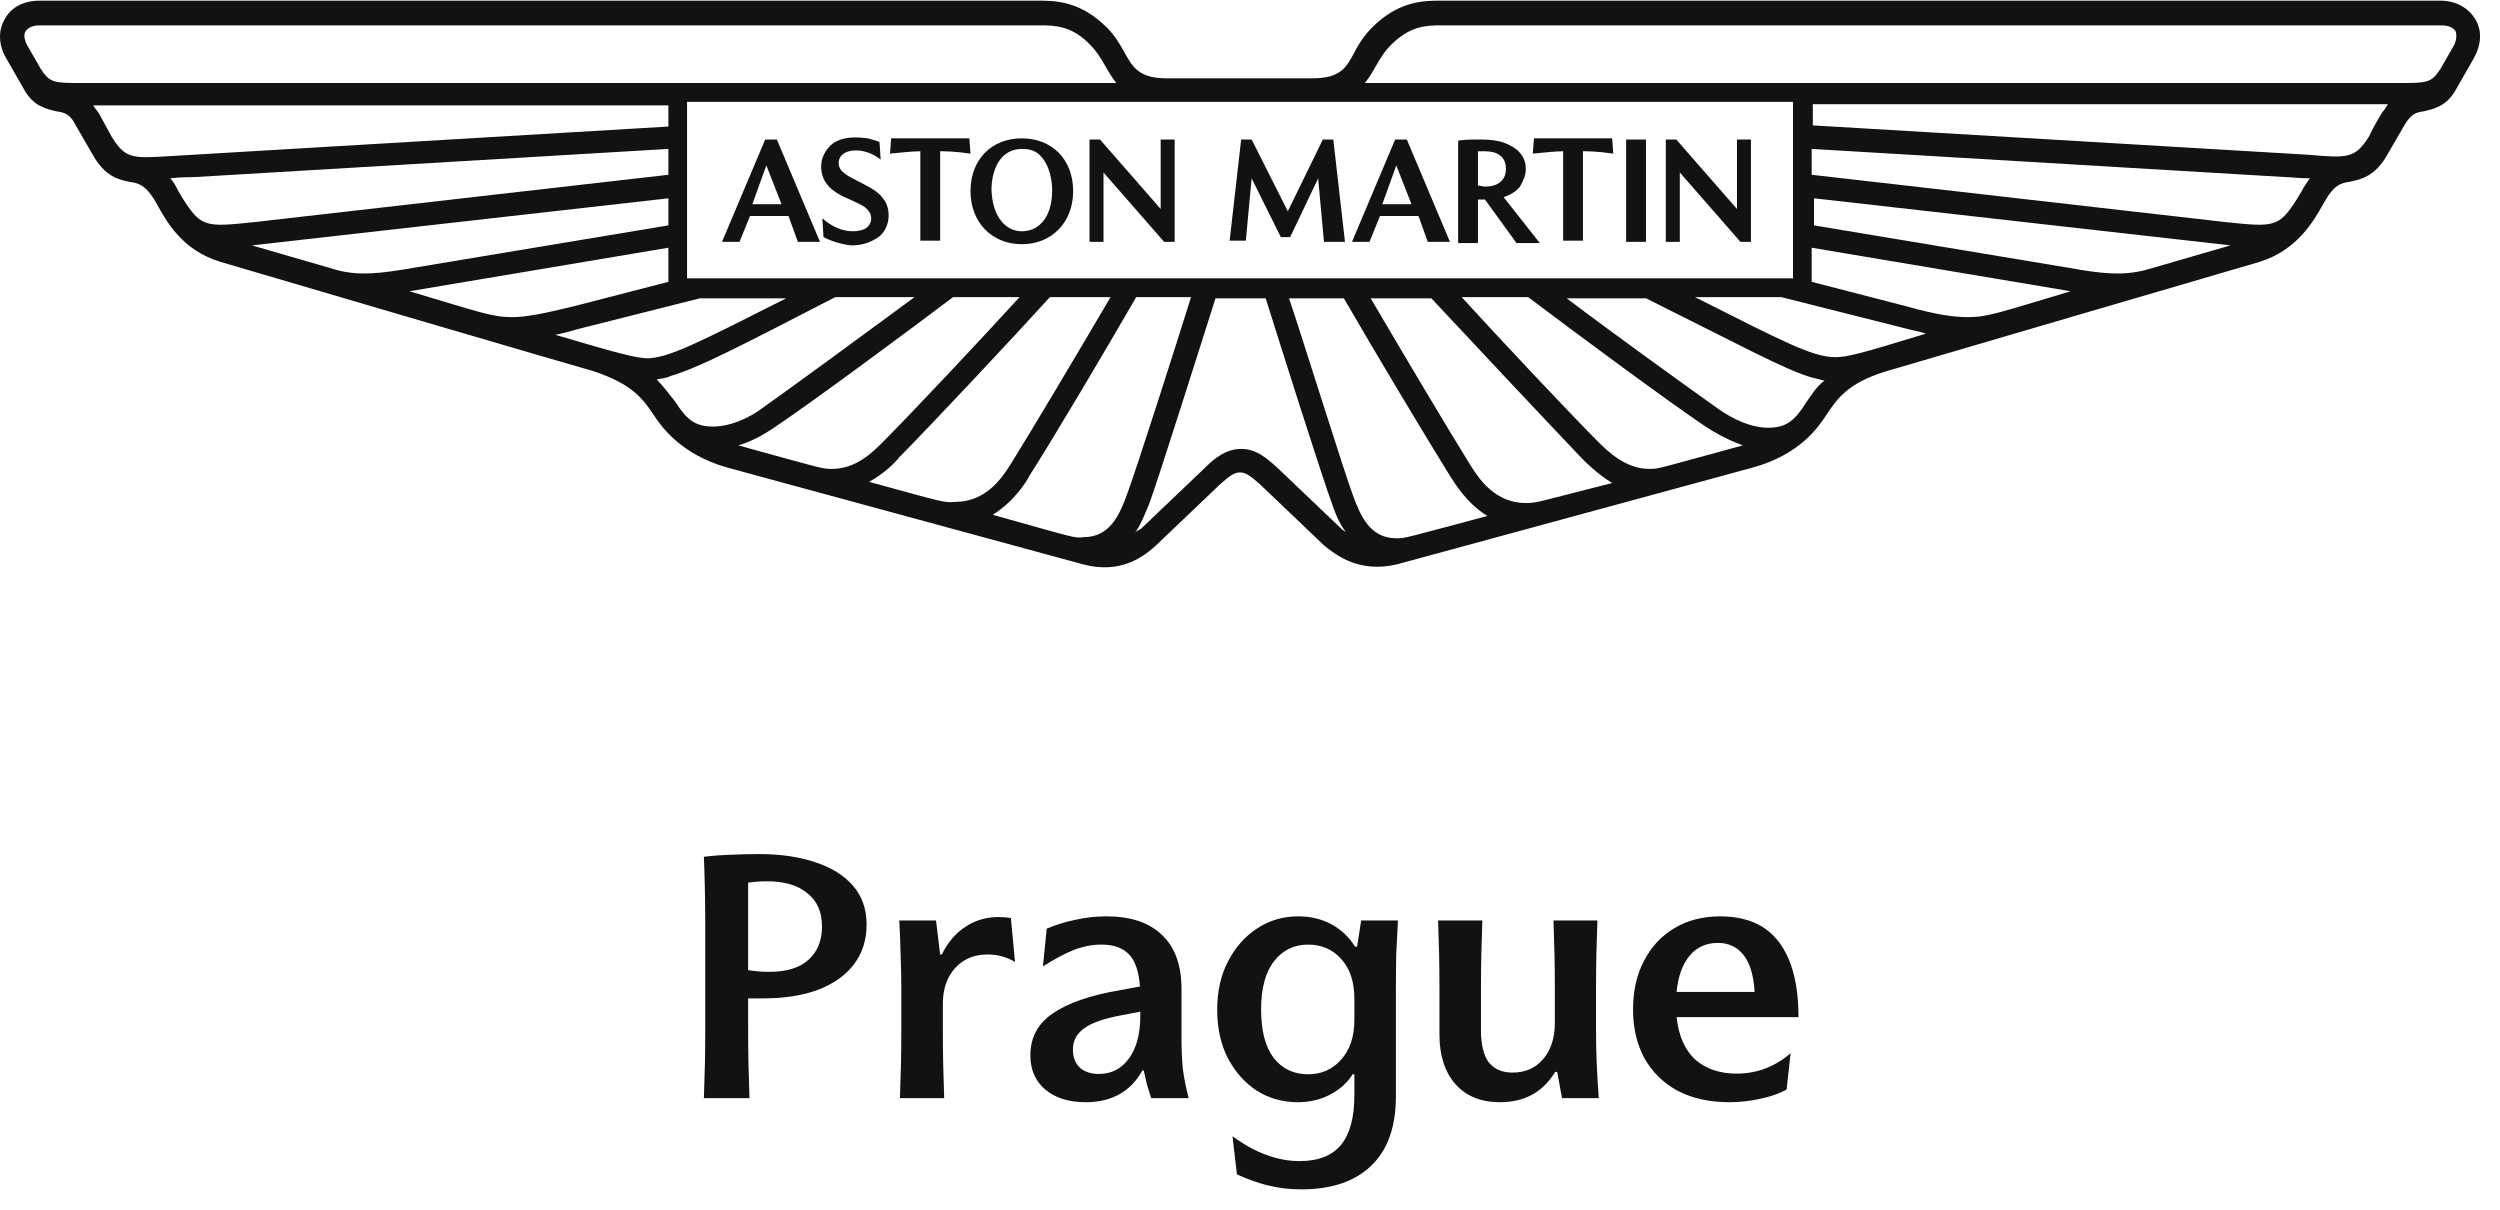
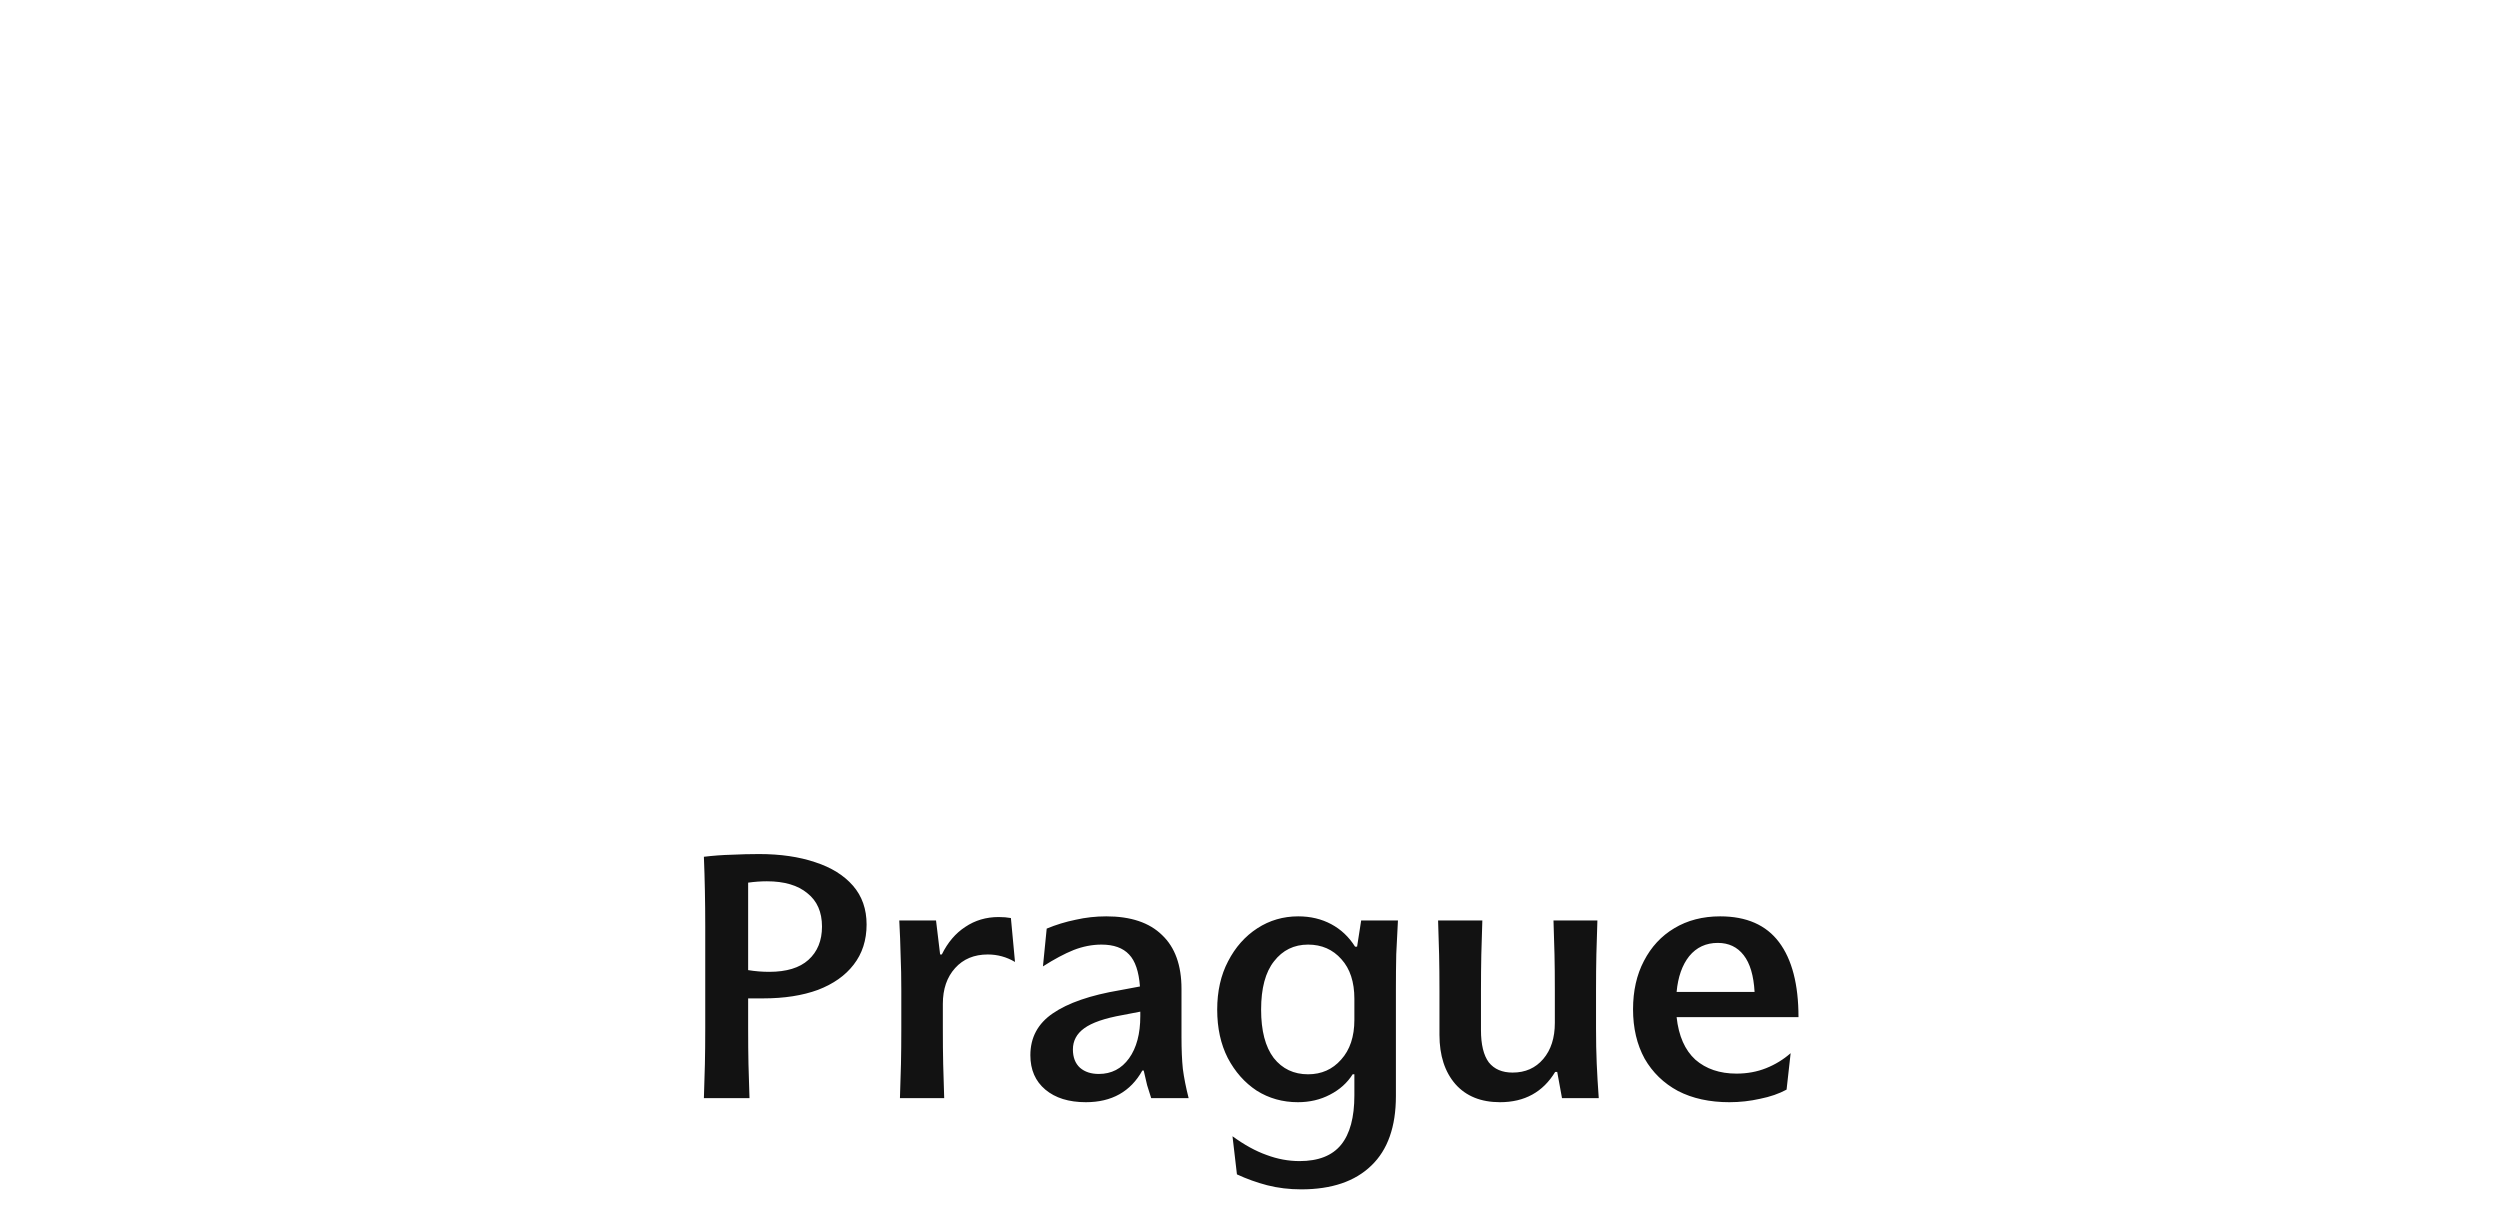
<svg xmlns="http://www.w3.org/2000/svg" width="124" height="60" viewBox="0 0 124 60" fill="#121212">
-   <path fill="#121212" d="M37.316 10.129H38.763L38.011 8.204L37.316 10.129ZM35.812 11.997L37.953 6.92H38.532L40.672 11.997H39.573L39.11 10.713H37.201L36.68 11.997H35.812ZM40.846 11.763L40.788 10.829C41.251 11.238 41.772 11.471 42.293 11.471C42.582 11.471 42.813 11.413 42.987 11.296C43.276 11.063 43.276 10.655 43.045 10.421C42.871 10.188 42.524 10.071 41.772 9.721C41.078 9.371 40.73 8.904 40.73 8.262C40.73 7.854 40.904 7.503 41.193 7.212C41.83 6.628 42.929 6.862 43.045 6.862C43.276 6.92 43.45 6.978 43.623 7.037L43.681 7.912C43.45 7.737 43.218 7.62 43.045 7.562C42.35 7.328 41.598 7.503 41.598 8.087C41.598 8.379 41.772 8.554 42.177 8.787C43.045 9.254 43.508 9.429 43.797 9.838C44.202 10.304 44.202 11.296 43.566 11.763C43.218 11.997 42.813 12.172 42.235 12.172C41.598 12.113 41.078 11.88 40.846 11.763ZM45.649 11.997V7.503C45.244 7.503 44.781 7.562 44.144 7.62L44.202 6.862H48.079L48.137 7.62C47.327 7.503 46.864 7.503 46.632 7.503V11.938H45.649V11.997ZM50.683 11.471C51.493 11.471 52.187 10.829 52.187 9.429C52.187 9.312 52.187 8.204 51.493 7.62C51.261 7.445 51.03 7.387 50.683 7.387C49.641 7.387 49.178 8.379 49.178 9.429C49.236 10.829 49.931 11.471 50.683 11.471ZM50.683 12.113C49.178 12.113 48.137 11.005 48.137 9.487C48.137 7.912 49.178 6.862 50.683 6.862C52.187 6.862 53.229 7.912 53.229 9.487C53.229 11.005 52.187 12.113 50.683 12.113ZM54.039 11.997V6.92H54.56L57.569 10.363V6.92H58.263V11.997H57.742L54.733 8.554V11.997H54.039ZM60.983 11.997L61.561 6.92H62.082L63.876 10.479L65.612 6.92H66.132L66.711 11.997H65.669L65.38 8.846L63.991 11.763H63.529L62.082 8.846L61.793 11.938H60.983V11.997ZM68.563 10.129H70.009L69.257 8.204L68.563 10.129ZM67.058 11.997L69.199 6.92H69.778L71.919 11.997H70.819L70.356 10.713H68.447L67.926 11.997H67.058ZM73.25 9.196C73.365 9.196 73.539 9.254 73.655 9.254C74.465 9.254 74.696 8.787 74.696 8.379C74.696 7.737 74.233 7.503 73.655 7.503C73.539 7.503 73.423 7.503 73.307 7.503V9.196H73.25ZM72.324 11.997V6.978C72.613 6.92 72.96 6.92 73.481 6.92C73.944 6.92 74.349 6.978 74.638 7.095C75.101 7.27 75.68 7.62 75.68 8.379C75.68 8.67 75.564 8.962 75.391 9.254C75.217 9.487 74.928 9.662 74.58 9.779L76.374 12.055H75.217L73.655 9.896H73.307V12.055H72.324V11.997ZM77.531 11.997V7.503C77.126 7.503 76.663 7.562 76.027 7.62L76.085 6.862H79.962L80.02 7.62C79.21 7.503 78.747 7.503 78.515 7.503V11.938H77.531V11.997ZM80.656 6.92H81.64V11.997H80.656V6.92ZM82.623 11.997V6.92H83.144L86.153 10.363V6.92H86.847V11.997H86.327L83.318 8.554V11.997H82.623Z" />
-   <path fill="#121212" d="M122.783 0.967C122.436 0.383 121.799 0.033 121.047 0.033H71.458C70.648 0.033 69.375 0.033 68.044 1.375C67.639 1.784 67.35 2.251 67.176 2.601C66.771 3.359 66.482 3.884 65.093 3.884H57.86C56.529 3.884 56.182 3.359 55.777 2.601C55.545 2.192 55.314 1.784 54.909 1.375C53.578 0.033 52.305 0.033 51.495 0.033H1.964C1.154 0.033 0.517 0.383 0.228 0.967C-0.119 1.55 -0.061 2.309 0.344 2.951L1.212 4.468C1.675 5.285 2.311 5.402 2.774 5.518C3.179 5.577 3.468 5.635 3.758 6.219L4.568 7.619C5.204 8.786 5.899 8.903 6.419 9.02C6.824 9.078 7.229 9.136 7.75 10.07C8.271 11.004 9.023 12.404 10.933 12.988C11.106 13.046 29.391 18.414 29.449 18.414C31.358 19.056 31.879 19.756 32.458 20.632C32.805 21.157 33.789 22.557 36.103 23.199L53.694 27.984C55.603 28.509 56.761 27.576 57.339 27.051L60.522 24.016C60.985 23.608 61.216 23.433 61.505 23.433C61.795 23.433 62.026 23.608 62.489 24.016L65.671 27.051C66.25 27.517 67.407 28.451 69.317 27.984L86.907 23.199C89.28 22.557 90.206 21.157 90.553 20.632C91.132 19.756 91.652 18.998 93.562 18.414C93.562 18.414 111.847 13.046 112.078 12.988C113.93 12.404 114.74 11.004 115.26 10.07C115.781 9.136 116.128 9.078 116.533 9.02C117.054 8.903 117.806 8.786 118.443 7.619L119.253 6.219C119.6 5.635 119.832 5.577 120.237 5.518C120.7 5.402 121.336 5.285 121.799 4.468L122.667 2.951C123.072 2.251 123.13 1.55 122.783 0.967ZM88.933 5.052V13.805H34.078V5.052H88.933ZM69.259 26.7C67.928 26.7 67.465 25.533 67.118 24.6C66.713 23.549 64.572 16.664 63.936 14.796H66.655C68.102 17.306 70.763 21.741 71.921 23.608C72.152 23.958 72.731 24.95 73.772 25.592C69.606 26.7 69.722 26.7 69.259 26.7ZM75.682 24.95C74.177 24.95 73.367 23.783 72.904 23.024C71.921 21.449 69.664 17.656 67.986 14.796H70.995C72.904 16.839 76.897 21.099 78.459 22.733C78.691 22.966 79.212 23.491 79.964 23.958C76.261 24.892 76.261 24.95 75.682 24.95ZM81.815 23.258C80.658 23.258 79.79 22.441 79.212 21.857C77.823 20.457 74.525 16.956 72.499 14.738H75.798C77.881 16.314 82.683 19.873 84.593 21.157C84.94 21.39 85.634 21.799 86.445 22.091C82.163 23.258 82.278 23.258 81.815 23.258ZM89.569 19.99C89.048 20.807 88.643 21.215 87.718 21.215C86.85 21.215 85.982 20.807 85.229 20.282C83.667 19.173 80.022 16.547 77.707 14.796H81.642C86.445 17.189 88.47 18.298 89.801 18.706C90.032 18.765 90.263 18.823 90.495 18.881C90.09 19.173 89.859 19.581 89.569 19.99ZM91.016 17.714C89.916 17.714 88.47 16.956 84.072 14.738H88.354L94.372 16.255C94.777 16.372 95.182 16.43 95.529 16.547C92.115 17.597 91.594 17.714 91.016 17.714ZM102.704 14.446C99.174 15.497 98.596 15.73 97.612 15.73C96.918 15.73 96.05 15.613 94.603 15.205L89.859 13.979V12.287L102.704 14.446ZM106.407 13.396C105.25 13.688 104.209 13.571 102.588 13.279L89.974 11.179V9.836L110.631 12.171L106.407 13.396ZM114.161 9.486C113.988 9.778 113.814 10.07 113.64 10.303C112.946 11.295 112.483 11.237 110.284 11.004L89.859 8.669V7.386L113.409 8.786C113.582 8.786 114.045 8.844 114.566 8.844C114.45 9.02 114.277 9.253 114.161 9.486ZM118.154 5.577C118.154 5.577 117.691 6.335 117.517 6.744C116.823 7.852 116.476 7.852 114.508 7.677L89.916 6.219V5.168H118.443C118.327 5.343 118.269 5.46 118.154 5.577ZM121.683 2.309L121.047 3.418C120.584 4.118 120.41 4.118 118.906 4.118H67.697C68.218 3.476 68.391 2.834 68.97 2.251C69.953 1.259 70.763 1.259 71.516 1.259H121.105C121.452 1.259 121.683 1.375 121.799 1.55C121.857 1.725 121.857 2.017 121.683 2.309ZM56.298 26.409C56.529 26.117 56.703 25.708 56.992 25.008C57.397 23.958 59.654 16.78 60.29 14.796H62.778C63.415 16.839 65.671 23.958 66.077 25.008C66.308 25.708 66.54 26.117 66.771 26.409C66.713 26.35 66.597 26.292 66.54 26.234L63.357 23.199C62.836 22.733 62.316 22.266 61.563 22.266C60.811 22.266 60.232 22.733 59.77 23.199L56.587 26.234C56.471 26.292 56.355 26.35 56.298 26.409ZM49.238 25.533C50.28 24.892 50.916 23.899 51.09 23.549C52.247 21.741 54.909 17.247 56.355 14.738H59.075C58.496 16.605 56.298 23.491 55.893 24.541C55.545 25.475 55.083 26.642 53.752 26.642C53.289 26.7 53.404 26.7 49.238 25.533ZM43.105 23.899C43.857 23.491 44.378 22.966 44.609 22.674C46.172 21.099 50.222 16.78 52.074 14.738H55.083C53.404 17.597 51.148 21.39 50.164 22.966C49.701 23.724 48.891 24.892 47.387 24.892C46.808 24.95 46.75 24.892 43.105 23.899ZM36.624 22.091C37.434 21.857 38.129 21.39 38.476 21.157C40.385 19.873 45.188 16.314 47.271 14.738H50.569C48.544 16.956 45.246 20.457 43.857 21.857C43.278 22.441 42.468 23.258 41.253 23.258C40.79 23.258 40.848 23.258 36.624 22.091ZM32.574 18.823C32.805 18.765 33.037 18.765 33.268 18.648C34.657 18.239 36.682 17.189 41.427 14.738H45.361C42.989 16.489 39.402 19.115 37.839 20.223C37.145 20.748 36.219 21.157 35.351 21.157C34.425 21.157 34.02 20.748 33.499 19.931C33.21 19.581 32.921 19.173 32.574 18.823ZM27.54 16.605C27.887 16.547 28.292 16.43 28.697 16.314L34.715 14.796H38.996C34.599 17.014 33.152 17.773 32.053 17.773C31.416 17.714 30.896 17.597 27.54 16.605ZM33.152 12.287V13.979L28.407 15.205C26.961 15.555 26.093 15.73 25.399 15.73C24.415 15.73 23.836 15.497 20.307 14.446L33.152 12.287ZM12.495 12.171L33.152 9.836V11.179L20.538 13.279C18.86 13.571 17.819 13.688 16.719 13.396L12.495 12.171ZM8.445 8.844C8.908 8.786 9.428 8.786 9.602 8.786L33.152 7.386V8.669L12.726 11.004C10.528 11.237 10.065 11.295 9.37 10.303C9.197 10.07 9.023 9.778 8.85 9.486C8.734 9.253 8.618 9.02 8.445 8.844ZM4.626 5.227H33.152V6.277L8.56 7.736C6.593 7.852 6.246 7.911 5.551 6.802C5.32 6.394 4.915 5.635 4.915 5.635C4.799 5.46 4.684 5.343 4.626 5.227ZM1.27 1.55C1.385 1.375 1.617 1.259 1.964 1.259H51.553C52.305 1.259 53.173 1.259 54.099 2.251C54.678 2.834 54.851 3.476 55.372 4.118H4.163C2.658 4.118 2.485 4.118 2.022 3.418L1.385 2.309C1.212 2.017 1.154 1.725 1.27 1.55Z" />
  <path fill="#121212" d="M34.913 54.467C34.935 53.837 34.952 53.274 34.963 52.778C34.974 52.272 34.98 51.675 34.98 50.989V45.957C34.98 45.338 34.974 44.747 34.963 44.185C34.952 43.611 34.935 43.048 34.913 42.496C35.374 42.44 35.83 42.406 36.28 42.395C36.742 42.373 37.197 42.361 37.648 42.361C38.706 42.361 39.634 42.496 40.434 42.766C41.233 43.025 41.857 43.414 42.308 43.931C42.758 44.449 42.983 45.091 42.983 45.856C42.983 46.633 42.769 47.297 42.341 47.848C41.925 48.389 41.334 48.805 40.569 49.098C39.803 49.379 38.897 49.52 37.85 49.52C37.76 49.52 37.648 49.52 37.513 49.52C37.389 49.52 37.254 49.52 37.108 49.52V50.989C37.108 51.675 37.113 52.272 37.124 52.778C37.136 53.274 37.153 53.837 37.175 54.467H34.913ZM40.096 47.612C40.546 47.207 40.771 46.655 40.771 45.957C40.771 45.237 40.529 44.685 40.045 44.303C39.572 43.909 38.903 43.712 38.036 43.712C37.743 43.712 37.434 43.734 37.108 43.779V48.118C37.456 48.175 37.805 48.203 38.154 48.203C39.01 48.203 39.657 48.006 40.096 47.612ZM50.344 47.713C49.928 47.466 49.477 47.342 48.993 47.342C48.318 47.342 47.778 47.567 47.373 48.017C46.967 48.468 46.765 49.058 46.765 49.79V50.989C46.765 51.675 46.77 52.272 46.782 52.778C46.793 53.274 46.81 53.837 46.832 54.467H44.637C44.66 53.837 44.677 53.274 44.688 52.778C44.699 52.272 44.705 51.675 44.705 50.989V49.132C44.705 48.501 44.694 47.922 44.671 47.392C44.66 46.852 44.637 46.273 44.604 45.654H46.427L46.63 47.342H46.714C47.007 46.745 47.395 46.289 47.879 45.974C48.363 45.648 48.914 45.485 49.534 45.485C49.759 45.485 49.961 45.502 50.141 45.535L50.344 47.713ZM53.858 54.669C53.014 54.669 52.344 54.461 51.849 54.045C51.353 53.628 51.106 53.06 51.106 52.34C51.106 51.462 51.477 50.769 52.22 50.263C52.974 49.745 54.083 49.362 55.546 49.115L56.542 48.929C56.486 48.186 56.306 47.657 56.002 47.342C55.698 47.016 55.242 46.852 54.634 46.852C54.173 46.852 53.711 46.942 53.25 47.122C52.8 47.303 52.293 47.573 51.73 47.933L51.916 46.059C52.377 45.867 52.856 45.721 53.351 45.62C53.846 45.507 54.353 45.451 54.871 45.451C56.086 45.451 57.009 45.76 57.64 46.38C58.281 46.987 58.602 47.877 58.602 49.047V51.445C58.602 52.052 58.624 52.576 58.669 53.015C58.726 53.454 58.822 53.938 58.956 54.467H57.099C57.032 54.253 56.964 54.039 56.897 53.825C56.84 53.6 56.784 53.358 56.728 53.099H56.66C56.075 54.146 55.141 54.669 53.858 54.669ZM56.002 52.491C56.373 51.974 56.559 51.276 56.559 50.398V50.178L55.681 50.347C54.792 50.505 54.156 50.724 53.773 51.006C53.402 51.276 53.216 51.625 53.216 52.052C53.216 52.446 53.334 52.75 53.571 52.964C53.807 53.167 54.117 53.268 54.499 53.268C55.13 53.268 55.63 53.009 56.002 52.491ZM64.543 58.992C63.946 58.992 63.384 58.924 62.855 58.789C62.337 58.654 61.836 58.474 61.352 58.249L61.132 56.358C61.718 56.785 62.281 57.095 62.821 57.286C63.361 57.489 63.907 57.59 64.459 57.59C65.393 57.59 66.079 57.32 66.518 56.78C66.957 56.24 67.177 55.423 67.177 54.332V53.285H67.092C66.822 53.713 66.445 54.05 65.961 54.298C65.488 54.546 64.959 54.669 64.374 54.669C63.62 54.669 62.939 54.478 62.331 54.095C61.735 53.701 61.256 53.161 60.896 52.474C60.547 51.788 60.373 50.989 60.373 50.077C60.373 49.165 60.553 48.366 60.913 47.68C61.273 46.982 61.757 46.436 62.365 46.042C62.973 45.648 63.648 45.451 64.391 45.451C64.999 45.451 65.545 45.58 66.029 45.839C66.513 46.098 66.907 46.47 67.211 46.954H67.312L67.514 45.654H69.338C69.304 46.239 69.276 46.796 69.254 47.325C69.242 47.854 69.237 48.434 69.237 49.064V54.365C69.237 55.885 68.831 57.033 68.021 57.81C67.211 58.598 66.051 58.992 64.543 58.992ZM62.551 50.077C62.551 51.124 62.759 51.923 63.175 52.474C63.603 53.015 64.171 53.285 64.881 53.285C65.545 53.285 66.091 53.043 66.518 52.559C66.957 52.075 67.177 51.416 67.177 50.584V49.537C67.177 48.704 66.963 48.051 66.535 47.578C66.108 47.094 65.556 46.852 64.881 46.852C64.183 46.852 63.62 47.128 63.192 47.68C62.764 48.22 62.551 49.019 62.551 50.077ZM71.397 49.132C71.397 48.468 71.391 47.877 71.38 47.359C71.368 46.83 71.352 46.261 71.329 45.654H73.524C73.501 46.261 73.484 46.83 73.473 47.359C73.462 47.877 73.456 48.468 73.456 49.132V51.09C73.456 51.81 73.586 52.345 73.845 52.694C74.115 53.032 74.509 53.2 75.026 53.2C75.657 53.2 76.163 52.975 76.546 52.525C76.929 52.075 77.12 51.478 77.12 50.736V49.132C77.12 48.445 77.115 47.848 77.103 47.342C77.092 46.835 77.075 46.273 77.053 45.654H79.231C79.208 46.273 79.191 46.835 79.18 47.342C79.169 47.848 79.163 48.445 79.163 49.132V50.989C79.163 51.642 79.174 52.227 79.197 52.745C79.219 53.262 79.253 53.837 79.298 54.467H77.475L77.238 53.167H77.137C76.529 54.169 75.617 54.669 74.402 54.669C73.456 54.669 72.719 54.371 72.19 53.775C71.661 53.167 71.397 52.351 71.397 51.326V49.132ZM85.777 54.669C84.798 54.669 83.948 54.484 83.228 54.112C82.519 53.73 81.967 53.195 81.573 52.508C81.191 51.81 80.999 50.994 80.999 50.06C80.999 49.148 81.179 48.349 81.539 47.663C81.9 46.965 82.4 46.425 83.042 46.042C83.695 45.648 84.455 45.451 85.321 45.451C86.627 45.451 87.601 45.879 88.242 46.734C88.884 47.59 89.205 48.828 89.205 50.449H83.16C83.261 51.383 83.571 52.086 84.089 52.559C84.618 53.02 85.299 53.251 86.132 53.251C86.661 53.251 87.15 53.161 87.601 52.981C88.051 52.801 88.456 52.553 88.816 52.238L88.614 54.045C88.242 54.247 87.803 54.399 87.297 54.501C86.802 54.613 86.295 54.669 85.777 54.669ZM87.027 49.199C86.982 48.389 86.802 47.781 86.486 47.376C86.171 46.97 85.743 46.768 85.203 46.768C84.618 46.768 84.145 46.987 83.785 47.426C83.436 47.865 83.228 48.456 83.16 49.199H87.027Z" />
</svg>